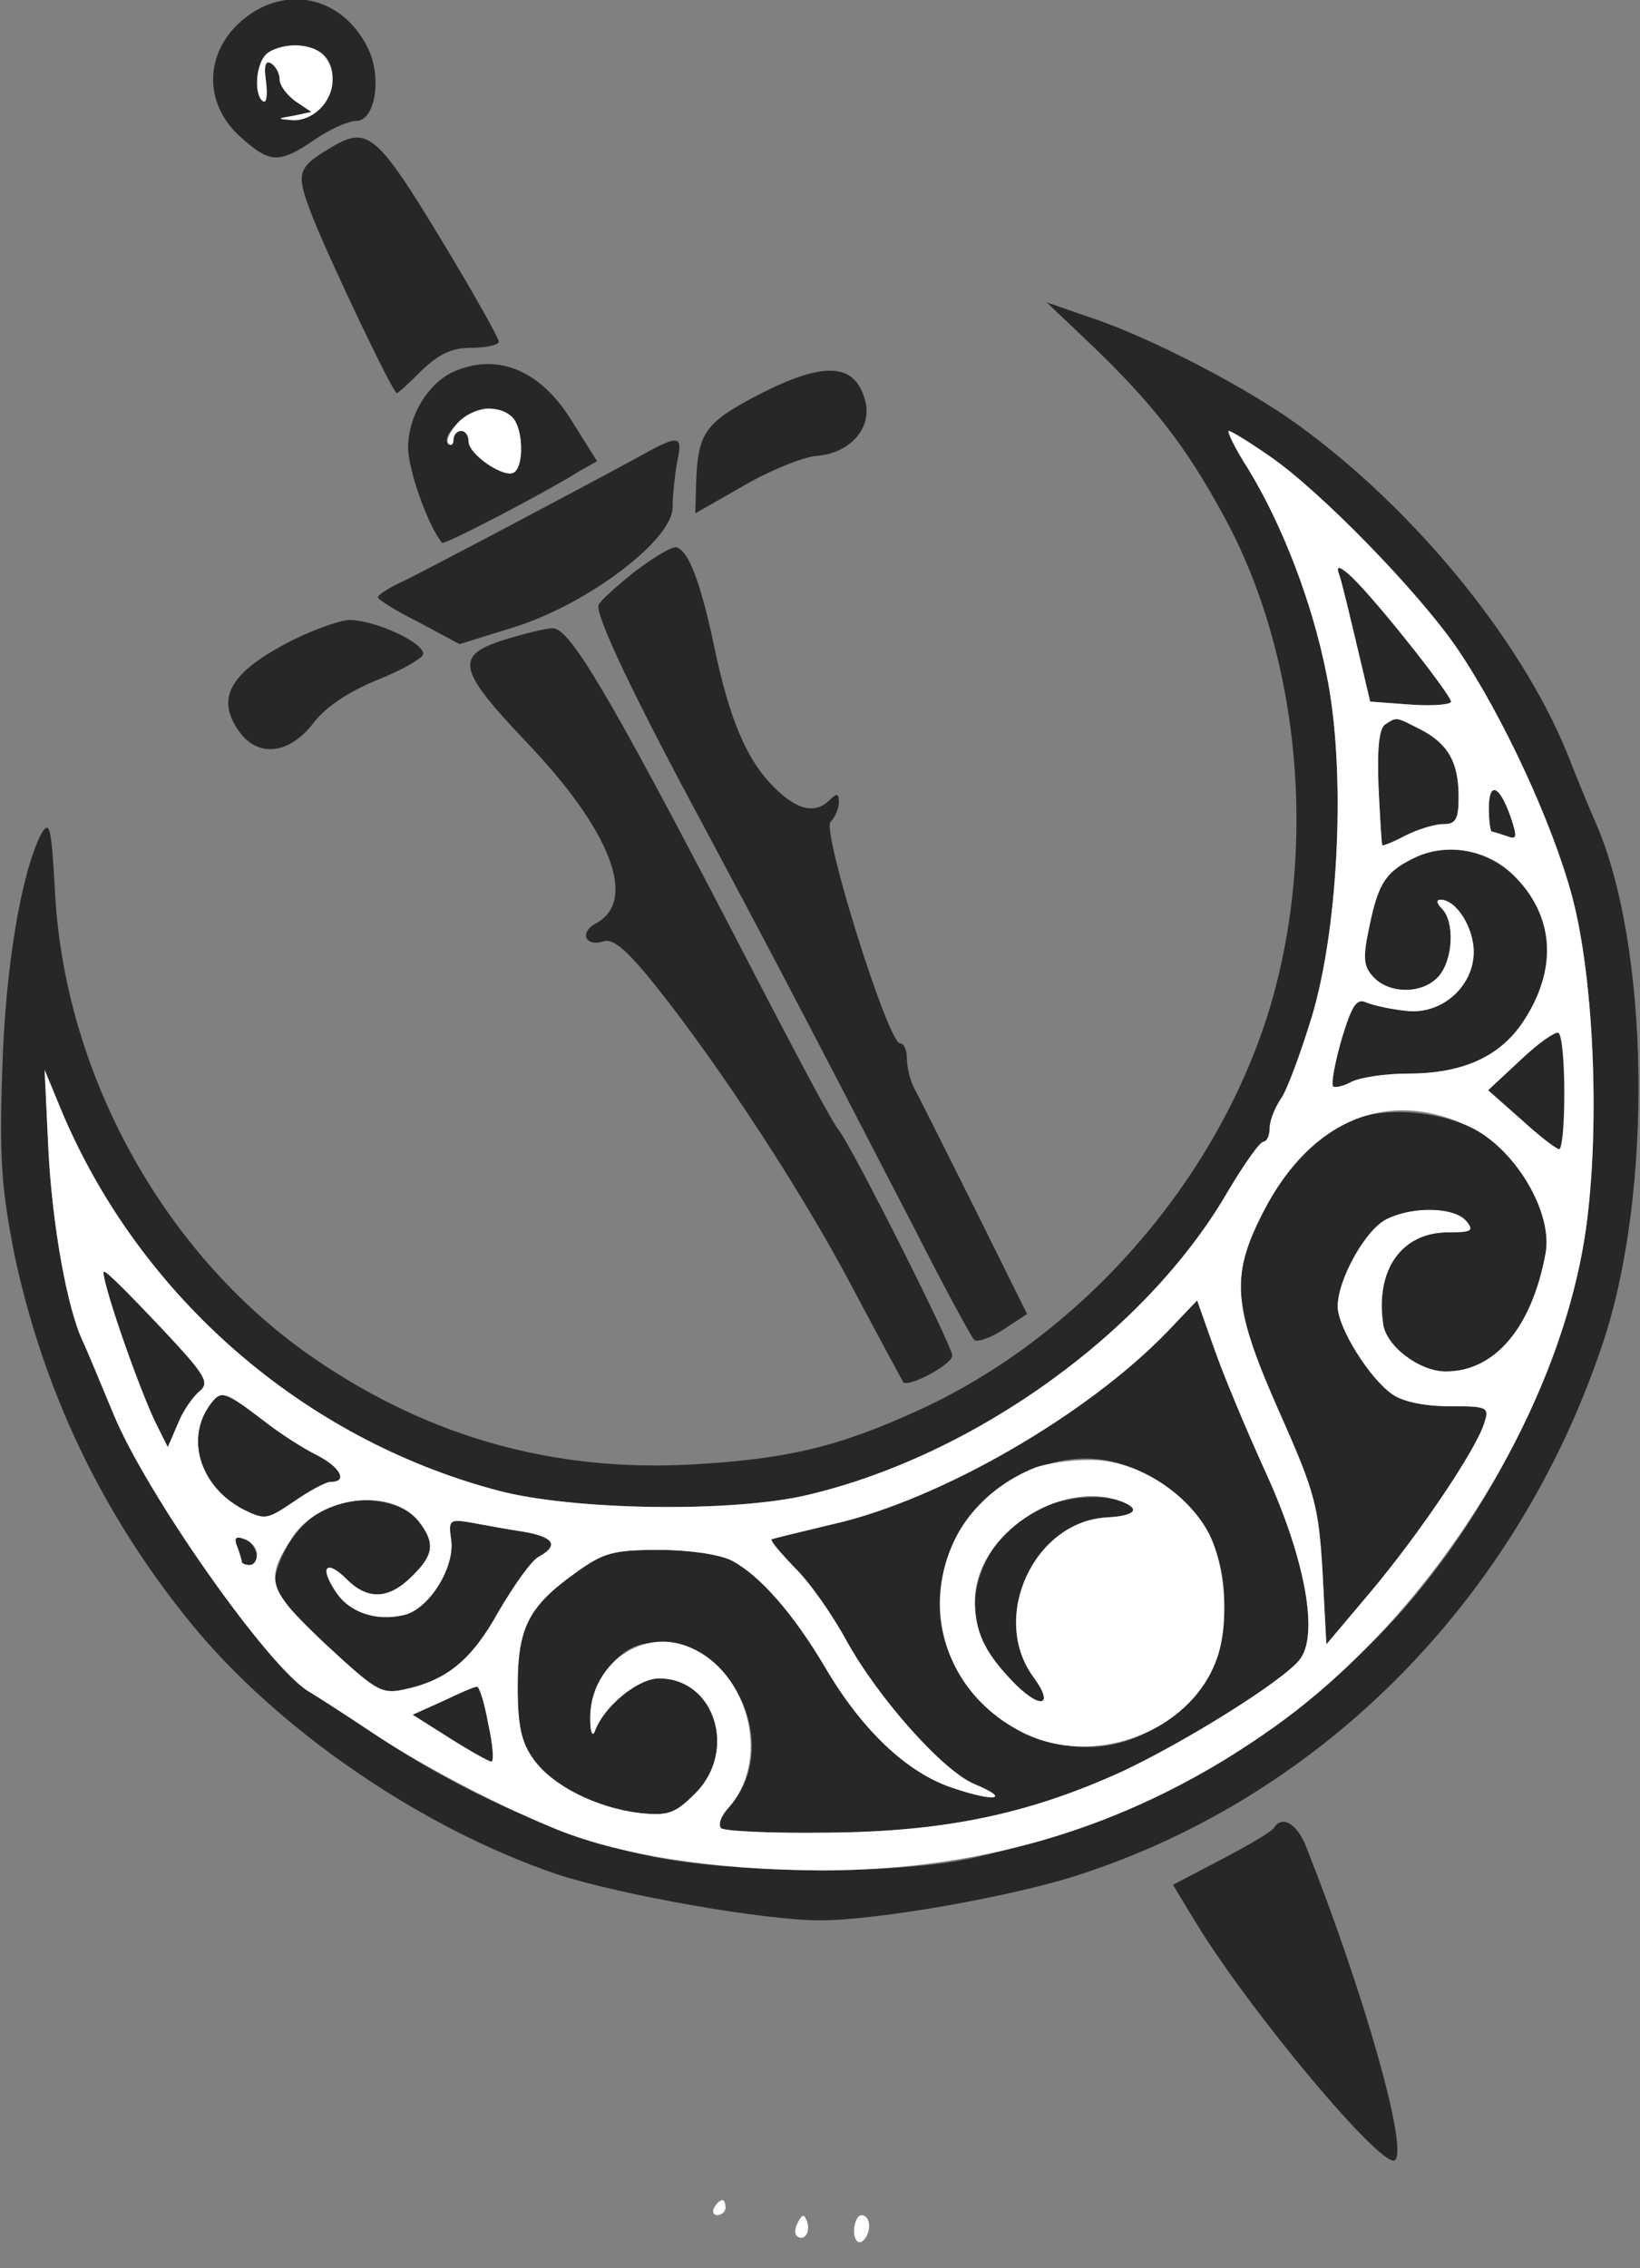
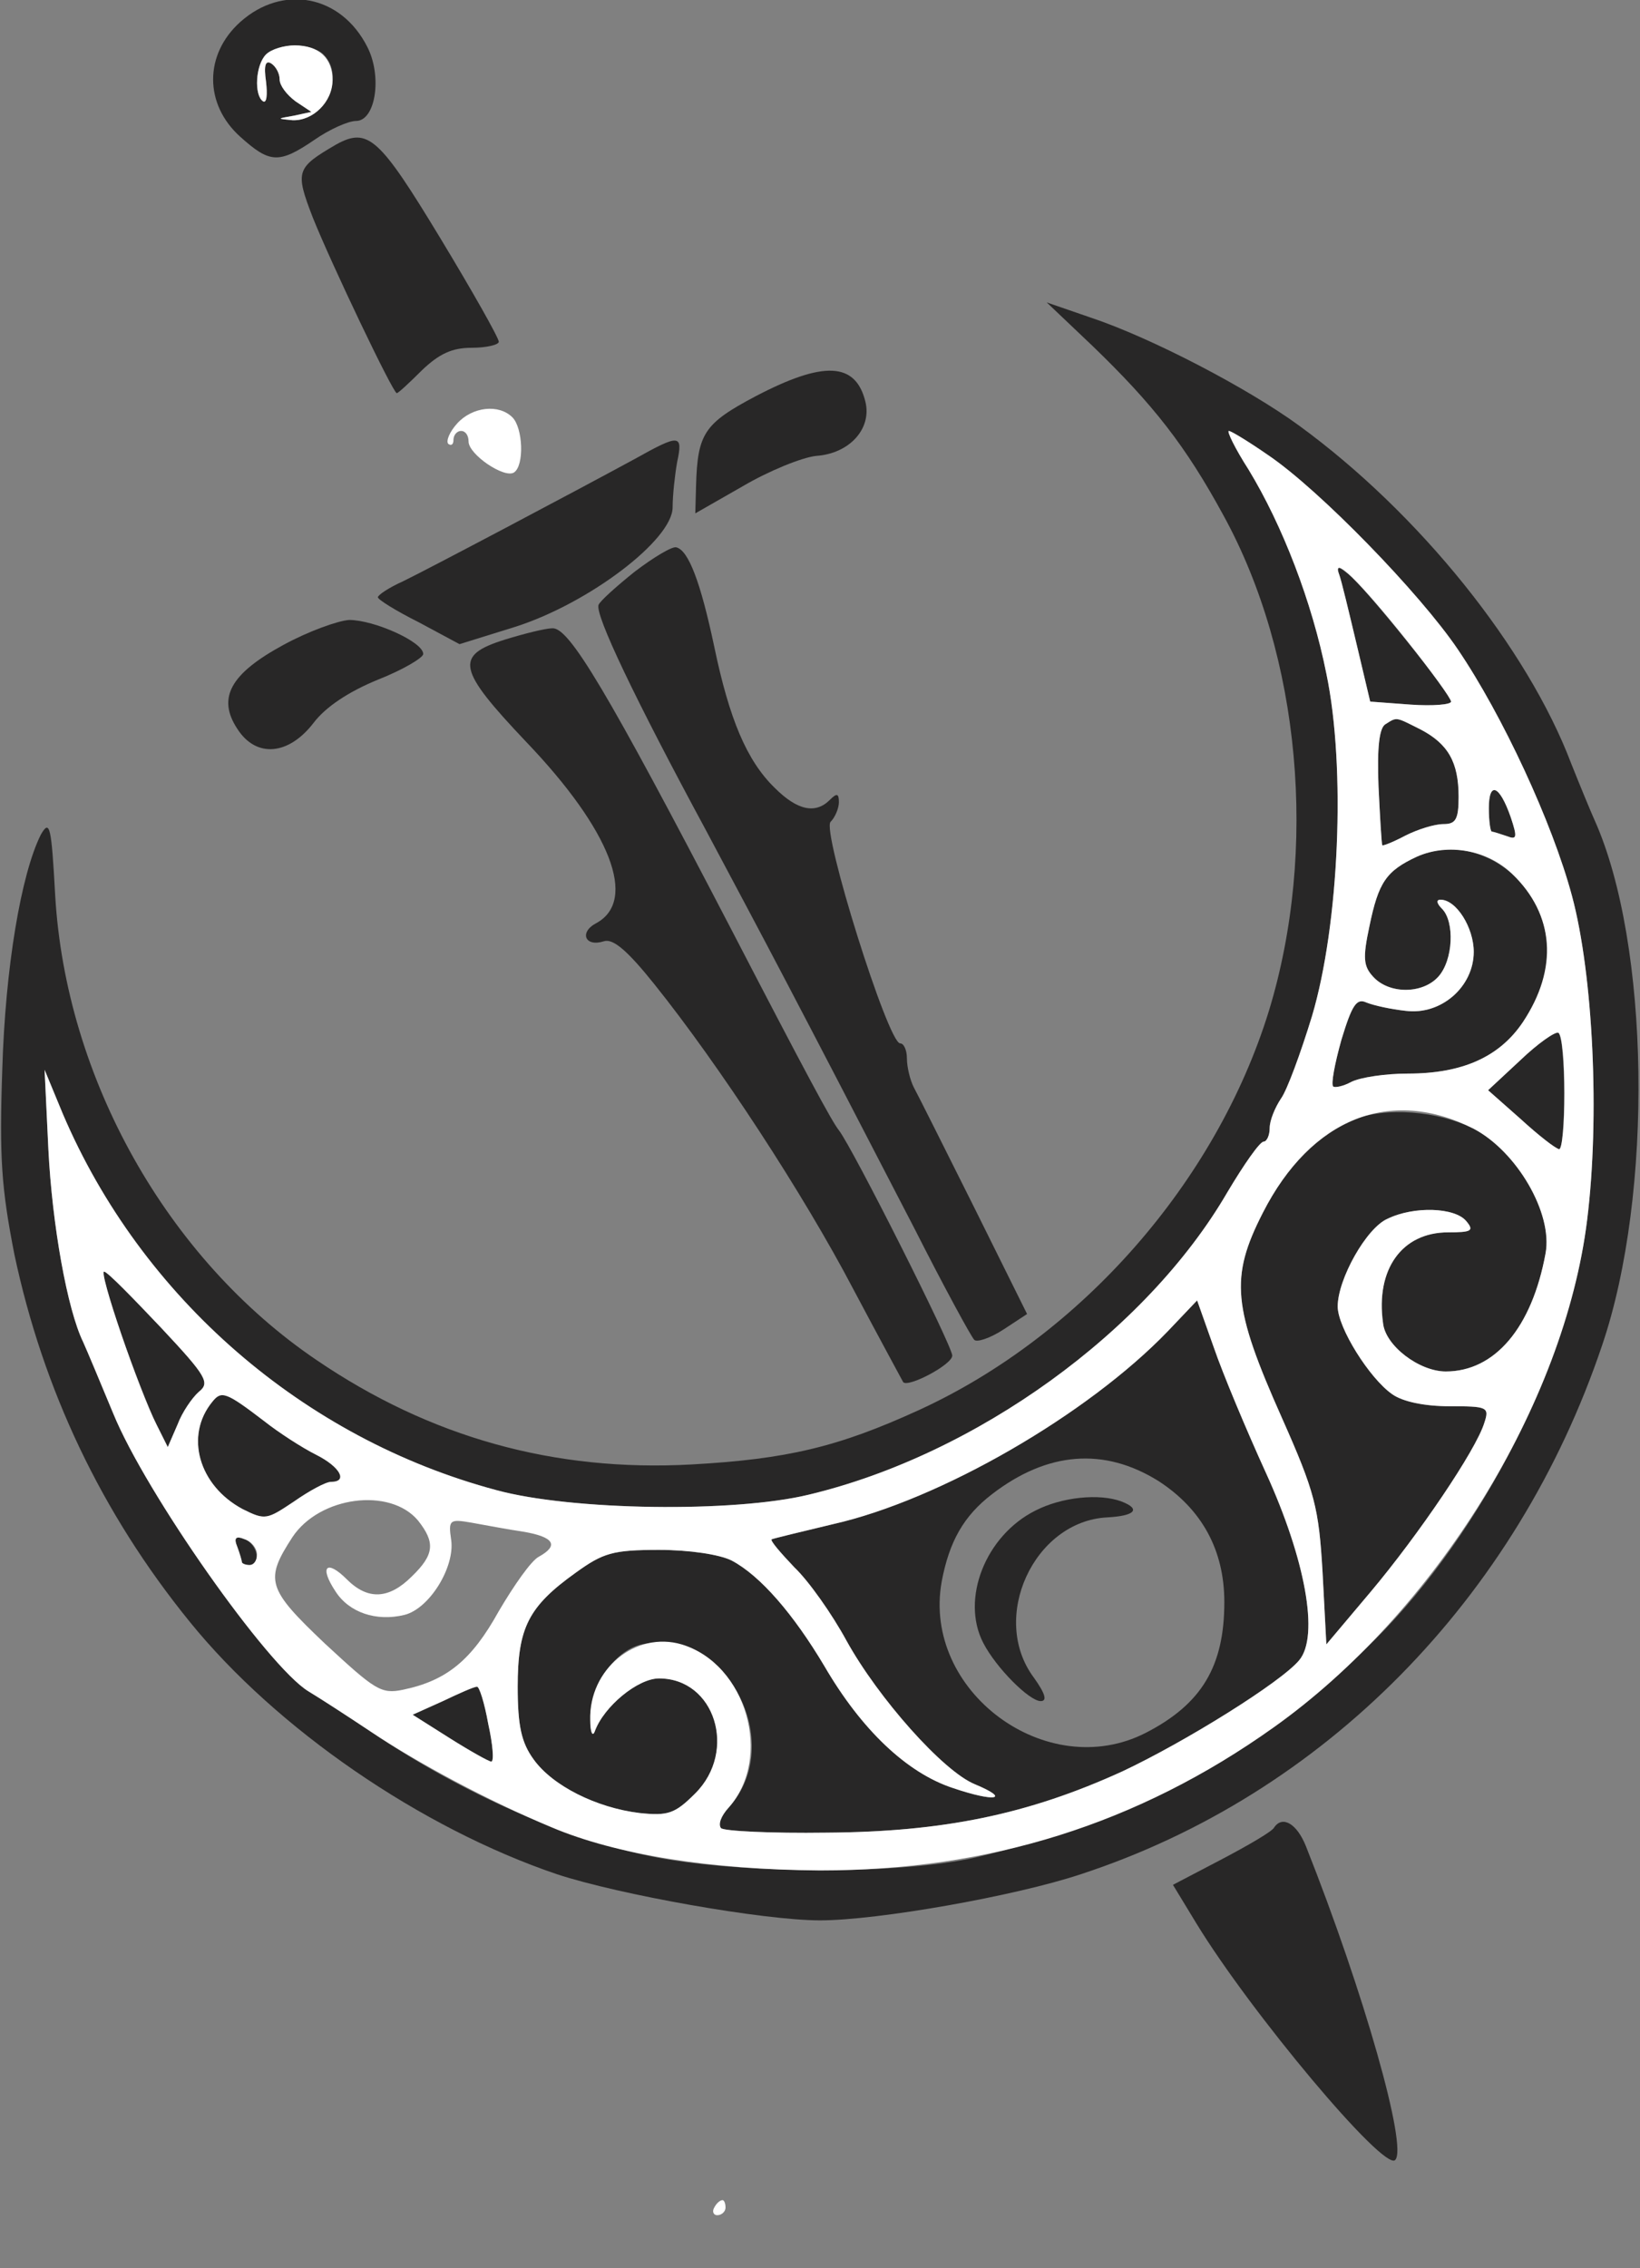
<svg xmlns="http://www.w3.org/2000/svg" version="1.0" width="217pt" height="300pt" viewBox="0 0 217 300" preserveAspectRatio="xMidYMid meet">
  <rect x="0" y="0" width="217" height="300" fill="#808080" stroke="none" />
  <g transform="translate(0,300) scale(0.1,-0.1)" fill="#282727" stroke="none">
    <path class="node" id="node1" d="M318 2971 c-48 -43 -48 -109 0 -152 39 -35 51 -36 98 -4 20 14 45 25 55 25 26 0 35 59 15 98 -35 69 -112 83 -168 33z m110 -43 c30 -30 1 -89 -41 -87 -21 2 -21 2 2 6 l23 5 -21 14 c-12 9 -21 21 -21 29 0 8 -5 17 -11 21 -8 5 -10 -3 -7 -24 2 -17 1 -29 -4 -26 -12 8 -10 48 4 62 7 7 24 12 38 12 14 0 31 -5 38 -12z" />
    <path class="node" id="node2" d="M445 2809 c-53 -31 -55 -35 -31 -97 24 -60 106 -232 111 -232 2 0 17 14 33 30 23 22 40 30 66 30 20 0 36 4 36 8 0 5 -35 67 -78 138 -80 132 -95 146 -137 123z" />
    <path class="node" id="node3" d="M1445 2543 c81 -78 124 -133 174 -225 102 -186 125 -442 60 -655 -70 -227 -249 -430 -463 -528 -107 -49 -175 -65 -301 -72 -182 -10 -346 36 -496 138 -198 134 -332 373 -346 615 -5 91 -7 101 -19 80 -26 -52 -47 -175 -51 -311 -4 -117 -1 -157 16 -244 38 -179 115 -342 232 -486 115 -142 306 -273 486 -334 82 -27 273 -61 348 -61 76 0 258 32 345 61 321 105 577 364 690 700 68 200 63 531 -10 694 -5 11 -19 45 -31 75 -58 153 -201 331 -360 447 -67 49 -195 116 -276 143 l-58 20 60 -57z m233 -145 c68 -46 201 -183 251 -257 59 -87 125 -229 151 -326 28 -104 37 -293 20 -429 -23 -185 -137 -411 -280 -554 -154 -153 -308 -237 -530 -289 -97 -22 -303 -22 -420 0 -117 22 -259 85 -380 167 -30 20 -67 44 -82 53 -54 33 -215 262 -258 367 -17 41 -35 84 -40 95 -21 43 -41 155 -46 255 l-5 105 24 -58 c104 -244 319 -430 574 -498 99 -27 314 -30 413 -6 222 53 447 216 554 400 22 37 43 67 48 67 4 0 8 8 8 18 0 10 7 27 15 39 8 11 26 60 41 109 36 121 45 329 19 453 -19 95 -58 196 -103 270 -18 28 -29 51 -26 51 3 0 26 -14 52 -32z" />
    <path class="node" id="node4" d="M1772 2240 c3 -8 13 -50 23 -92 l18 -76 54 -4 c29 -2 53 0 53 4 0 10 -113 150 -135 168 -17 13 -18 13 -13 0z" />
    <path class="node" id="node5" d="M1833 2042 c-8 -5 -11 -31 -9 -82 2 -41 4 -76 5 -78 1 -1 14 4 31 13 16 8 38 15 50 15 16 0 20 6 20 36 0 46 -14 70 -50 89 -34 17 -31 17 -47 7z" />
    <path class="node" id="node6" d="M1970 1931 c0 -17 2 -31 4 -31 2 0 11 -3 20 -6 13 -5 14 -2 5 25 -15 43 -29 48 -29 12z" />
    <path class="node" id="node7" d="M1875 1867 c-41 -19 -51 -34 -63 -92 -9 -42 -8 -53 5 -67 21 -23 65 -23 86 0 20 22 22 73 5 90 -7 7 -8 12 -2 12 21 0 44 -37 44 -69 0 -46 -43 -84 -90 -78 -19 2 -42 7 -52 11 -13 6 -19 -3 -33 -49 -9 -32 -14 -59 -11 -62 2 -2 13 0 24 6 12 6 45 11 75 11 72 0 121 22 152 68 32 48 40 91 26 134 -24 74 -102 114 -166 85z" />
    <path class="node" id="node8" d="M2012 1598 l-43 -40 43 -38 c24 -22 46 -39 51 -40 9 0 9 147 -1 154 -4 2 -27 -14 -50 -36z" />
    <path class="node" id="node9" d="M1790 1519 c-49 -20 -86 -58 -119 -123 -44 -86 -40 -125 25 -271 44 -99 49 -119 54 -205 l5 -95 59 70 c63 75 139 187 150 223 7 21 4 22 -46 22 -33 0 -62 6 -76 16 -30 21 -72 88 -72 116 0 36 38 104 66 116 35 17 89 15 104 -3 11 -13 7 -15 -24 -15 -61 0 -96 -49 -86 -120 3 -30 48 -64 83 -64 65 0 114 58 132 156 10 53 -38 135 -95 165 -48 24 -116 29 -160 12z" />
    <path class="node" id="node10" d="M161 1233 c17 -48 38 -101 46 -117 l15 -30 13 30 c6 16 19 35 28 43 15 12 11 20 -50 85 -37 39 -70 73 -75 74 -4 2 6 -36 23 -85z" />
    <path class="node" id="node11" d="M1545 1239 c-106 -110 -301 -223 -443 -255 -42 -10 -79 -19 -81 -20 -2 -2 12 -18 30 -37 19 -18 50 -62 69 -97 42 -76 128 -173 170 -190 48 -20 27 -24 -29 -5 -61 20 -121 77 -170 161 -41 69 -85 120 -123 140 -16 8 -56 14 -96 14 -61 0 -74 -4 -110 -30 -63 -45 -77 -73 -77 -151 0 -52 5 -74 21 -96 25 -35 83 -64 140 -71 38 -4 47 -1 74 26 56 56 26 152 -48 152 -28 0 -73 -37 -85 -70 -3 -8 -6 -1 -6 15 -1 44 32 92 68 100 111 24 193 -130 115 -216 -10 -11 -14 -22 -10 -27 4 -4 67 -7 139 -6 155 1 267 24 392 81 83 39 210 118 234 147 27 32 8 134 -44 248 -26 57 -57 131 -69 166 l-22 62 -39 -41z m-12 -198 c57 -37 87 -91 87 -160 0 -85 -30 -135 -104 -173 -131 -67 -296 55 -270 200 10 53 29 87 67 116 73 56 148 62 220 17z" />
    <path class="node" id="node12" d="M1370 1002 c-66 -33 -99 -117 -69 -175 17 -33 61 -77 76 -77 9 0 6 10 -9 31 -59 79 0 207 97 212 37 2 45 11 19 21 -29 11 -79 6 -114 -12z" />
    <path class="node" id="node13" d="M281 1146 c-37 -45 -18 -111 40 -142 30 -15 32 -14 68 10 20 14 42 26 49 26 23 0 12 20 -20 36 -18 9 -49 29 -68 44 -51 39 -57 41 -69 26z" />
-     <path class="node" id="node14" d="M435 1006 c-33 -14 -60 -49 -70 -88 -5 -21 5 -35 65 -92 66 -61 74 -67 103 -61 58 12 91 39 127 104 20 34 43 67 53 72 27 15 20 26 -20 33 -21 3 -52 9 -69 12 -29 5 -31 4 -27 -23 5 -36 -29 -91 -62 -99 -37 -9 -73 3 -91 31 -22 33 -12 43 15 16 28 -28 56 -26 86 4 30 29 31 45 8 74 -23 27 -79 35 -118 17z" />
    <path class="node" id="node15" d="M314 954 c3 -8 6 -18 6 -20 0 -2 5 -4 10 -4 16 0 11 27 -6 34 -12 5 -15 2 -10 -10z" />
    <path class="node" id="node16" d="M586 750 l-40 -18 49 -31 c27 -17 52 -31 55 -31 4 0 2 23 -4 50 -5 28 -12 50 -15 49 -4 0 -24 -9 -45 -19z" />
-     <path class="node" id="node17" d="M604 2510 c-36 -14 -64 -59 -64 -102 0 -30 27 -105 45 -126 3 -3 134 65 182 95 l23 13 -32 51 c-41 68 -97 92 -154 69z m74 -62 c14 -14 16 -64 2 -73 -13 -8 -60 24 -60 41 0 8 -4 14 -10 14 -5 0 -10 -5 -10 -12 0 -6 -3 -8 -7 -5 -11 11 29 47 52 47 11 0 26 -5 33 -12z" />
    <path class="node" id="node18" d="M1000 2476 c-68 -36 -77 -49 -79 -118 l-1 -37 63 36 c34 20 78 38 97 40 44 3 74 36 65 72 -13 52 -55 54 -145 7z" />
    <path class="node" id="node19" d="M840 2393 c-81 -44 -274 -146 -307 -162 -18 -8 -33 -18 -33 -21 0 -3 24 -18 54 -33 l54 -29 74 23 c97 31 208 115 208 158 0 16 3 43 6 60 8 37 3 37 -56 4z" />
    <path class="node" id="node20" d="M840 2244 c-25 -20 -46 -39 -48 -44 -5 -13 48 -124 142 -298 81 -152 111 -208 276 -527 39 -77 75 -143 79 -147 3 -4 21 2 38 13 l32 21 -70 141 c-39 78 -75 150 -80 159 -5 10 -9 27 -9 38 0 11 -4 20 -9 20 -16 0 -104 281 -92 293 6 6 11 18 11 26 0 12 -3 12 -12 3 -19 -19 -43 -14 -73 16 -37 36 -60 91 -80 187 -18 85 -34 127 -50 131 -5 2 -30 -13 -55 -32z" />
    <path class="node" id="node21" d="M375 2147 c-70 -38 -88 -70 -61 -111 25 -39 68 -35 101 8 16 21 46 41 85 57 33 13 60 29 60 34 0 16 -65 45 -98 45 -15 -1 -54 -15 -87 -33z" />
    <path class="node" id="node22" d="M668 2154 c-67 -21 -63 -39 28 -135 112 -117 148 -210 93 -240 -23 -12 -15 -32 10 -24 12 4 31 -12 67 -57 85 -106 197 -277 263 -403 35 -66 65 -121 66 -123 6 -8 65 23 65 35 0 13 -132 275 -150 298 -9 11 -44 76 -142 265 -166 319 -215 400 -237 399 -9 0 -37 -7 -63 -15z" />
    <path class="node" id="node23" d="M1686 583 c-2 -5 -33 -23 -69 -42 l-65 -34 31 -51 c72 -118 248 -328 263 -313 17 16 -41 221 -118 415 -12 30 -31 41 -42 25z" />
  </g>
  <g transform="translate(0,300) scale(0.1,-0.1)" fill="#FFFFFF" stroke="none">
    <path class="node" id="node44" d="M605 2440 c-10 -11 -15 -23 -12 -27 4 -3 7 -1 7 5 0 7 5 12 10 12 6 0 10 -6 10 -14 0 -17 47 -49 60 -41 14 9 12 59 -2 73 -18 18 -53 14 -73 -8z" />
    <path class="node" id="node45" d="M352 2928 c-14 -14 -16 -54 -4 -62 5 -3 6 9 4 26 -3 21 -1 29 7 24 6 -4 11 -13 11 -21 0 -8 9 -20 21 -29 l21 -14 -23 -5 c-23 -4 -23 -4 -2 -6 27 -1 53 24 53 53 0 29 -18 46 -50 46 -14 0 -31 -5 -38 -12z" />
    <path class="node" id="node46" d="M1652 2379 c45 -74 84 -175 103 -270 26 -124 17 -332 -19 -453 -15 -49 -33 -98 -41 -109 -8 -12 -15 -29 -15 -39 0 -10 -4 -18 -8 -18 -5 0 -26 -30 -48 -67 -107 -184 -332 -347 -554 -400 -99 -24 -314 -21 -413 6 -255 68 -470 254 -574 498 l-24 58 5 -105 c5 -100 25 -212 46 -255 5 -11 23 -54 40 -95 43 -105 204 -334 258 -367 15 -9 52 -33 82 -53 61 -41 156 -92 240 -127 85 -36 210 -56 355 -57 224 0 420 61 600 189 214 152 385 428 415 671 17 136 8 325 -20 429 -26 97 -92 239 -151 326 -50 74 -183 211 -251 257 -26 18 -49 32 -52 32 -3 0 8 -23 26 -51z m210 -227 c32 -40 58 -76 58 -80 0 -4 -24 -6 -53 -4 l-54 4 -18 76 c-10 42 -20 84 -23 92 -10 27 27 -9 90 -88z m18 -117 c36 -19 50 -43 50 -89 0 -30 -4 -36 -20 -36 -12 0 -34 -7 -50 -15 -17 -9 -30 -14 -31 -13 -1 2 -3 37 -5 78 -2 51 1 77 9 82 16 10 13 10 47 -7z m119 -116 c9 -27 8 -30 -5 -25 -9 3 -18 6 -20 6 -2 0 -4 14 -4 31 0 36 14 31 29 -12z m2 -75 c56 -54 61 -125 14 -196 -31 -46 -80 -68 -152 -68 -30 0 -63 -5 -75 -11 -11 -6 -22 -8 -24 -6 -3 3 2 30 11 62 14 46 20 55 33 49 10 -4 33 -9 52 -11 47 -6 90 32 90 78 0 32 -23 69 -44 69 -6 0 -5 -5 2 -12 17 -17 15 -68 -5 -90 -21 -23 -65 -23 -86 0 -13 14 -14 25 -5 67 12 58 22 73 63 92 41 18 93 9 126 -23z m69 -290 c0 -41 -3 -74 -7 -74 -5 1 -27 18 -51 40 l-43 38 43 40 c23 22 46 38 50 36 5 -3 8 -39 8 -80z m-120 -47 c57 -30 105 -112 95 -165 -18 -98 -67 -156 -132 -156 -35 0 -80 34 -83 64 -10 71 25 120 86 120 31 0 35 2 24 15 -15 18 -69 20 -104 3 -28 -12 -66 -80 -66 -116 0 -28 42 -95 72 -116 14 -10 43 -16 76 -16 50 0 53 -1 46 -22 -11 -36 -87 -148 -150 -223 l-59 -70 -5 95 c-5 86 -10 106 -54 205 -65 146 -69 185 -25 271 64 125 169 167 279 111z m-1737 -263 c61 -65 65 -73 50 -85 -9 -8 -22 -27 -28 -43 l-13 -30 -15 30 c-23 45 -78 206 -69 202 5 -1 38 -35 75 -74z m1462 -192 c52 -114 71 -216 44 -248 -24 -29 -151 -108 -234 -147 -125 -57 -237 -80 -392 -81 -72 -1 -135 2 -139 6 -4 5 0 16 10 27 59 66 24 190 -62 216 -61 18 -123 -33 -121 -100 0 -16 3 -23 6 -15 12 33 57 70 85 70 74 0 104 -96 48 -152 -27 -27 -36 -30 -74 -26 -57 7 -115 36 -140 71 -16 22 -21 44 -21 96 0 78 14 106 77 151 36 26 49 30 110 30 40 0 80 -6 96 -14 38 -20 82 -71 123 -140 49 -84 109 -141 170 -161 56 -19 77 -15 29 5 -42 17 -128 114 -170 190 -19 35 -50 79 -69 97 -18 19 -32 35 -30 37 2 1 39 10 81 20 142 32 337 145 443 255 l39 41 22 -62 c12 -35 43 -109 69 -166z m-1325 68 c19 -15 50 -35 68 -44 32 -16 43 -36 20 -36 -7 0 -29 -12 -49 -26 -36 -24 -38 -25 -68 -10 -58 31 -77 97 -40 142 12 15 18 13 69 -26z m203 -131 c23 -29 22 -45 -8 -74 -30 -30 -58 -32 -86 -4 -27 27 -37 17 -15 -16 18 -28 54 -40 91 -31 33 8 67 63 62 99 -4 27 -2 28 27 23 17 -3 48 -9 69 -12 40 -7 47 -18 20 -33 -10 -5 -33 -38 -53 -72 -36 -65 -69 -92 -127 -104 -29 -6 -37 0 -103 61 -77 73 -80 84 -43 141 36 54 129 66 166 22z m-213 -45 c0 -8 -4 -14 -10 -14 -5 0 -10 2 -10 4 0 2 -3 12 -6 20 -5 12 -2 15 10 10 9 -3 16 -12 16 -20z m306 -224 c6 -27 8 -50 4 -50 -3 0 -28 14 -55 31 l-49 31 40 18 c21 10 41 19 45 19 3 1 10 -21 15 -49z" />
-     <path class="node" id="node47" d="M1370 1059 c-160 -64 -170 -272 -18 -350 94 -48 221 -1 257 94 18 46 13 124 -9 168 -29 56 -99 99 -159 98 -26 0 -57 -5 -71 -10z m114 -45 c26 -10 18 -19 -19 -21 -97 -5 -156 -133 -97 -212 29 -40 6 -42 -30 -3 -36 38 -48 65 -48 105 0 86 113 162 194 131z" />
    <path class="node" id="node51" d="M945 80 c-3 -5 -1 -10 4 -10 6 0 11 5 11 10 0 6 -2 10 -4 10 -3 0 -8 -4 -11 -10z" />
-     <path class="node" id="node52" d="M1056 61 c-4 -7 -5 -15 -2 -18 9 -9 19 4 14 18 -4 11 -6 11 -12 0z" />
-     <path class="node" id="node53" d="M1130 49 c0 -11 5 -17 10 -14 6 3 10 13 10 21 0 8 -4 14 -10 14 -5 0 -10 -9 -10 -21z" />
  </g>
</svg>